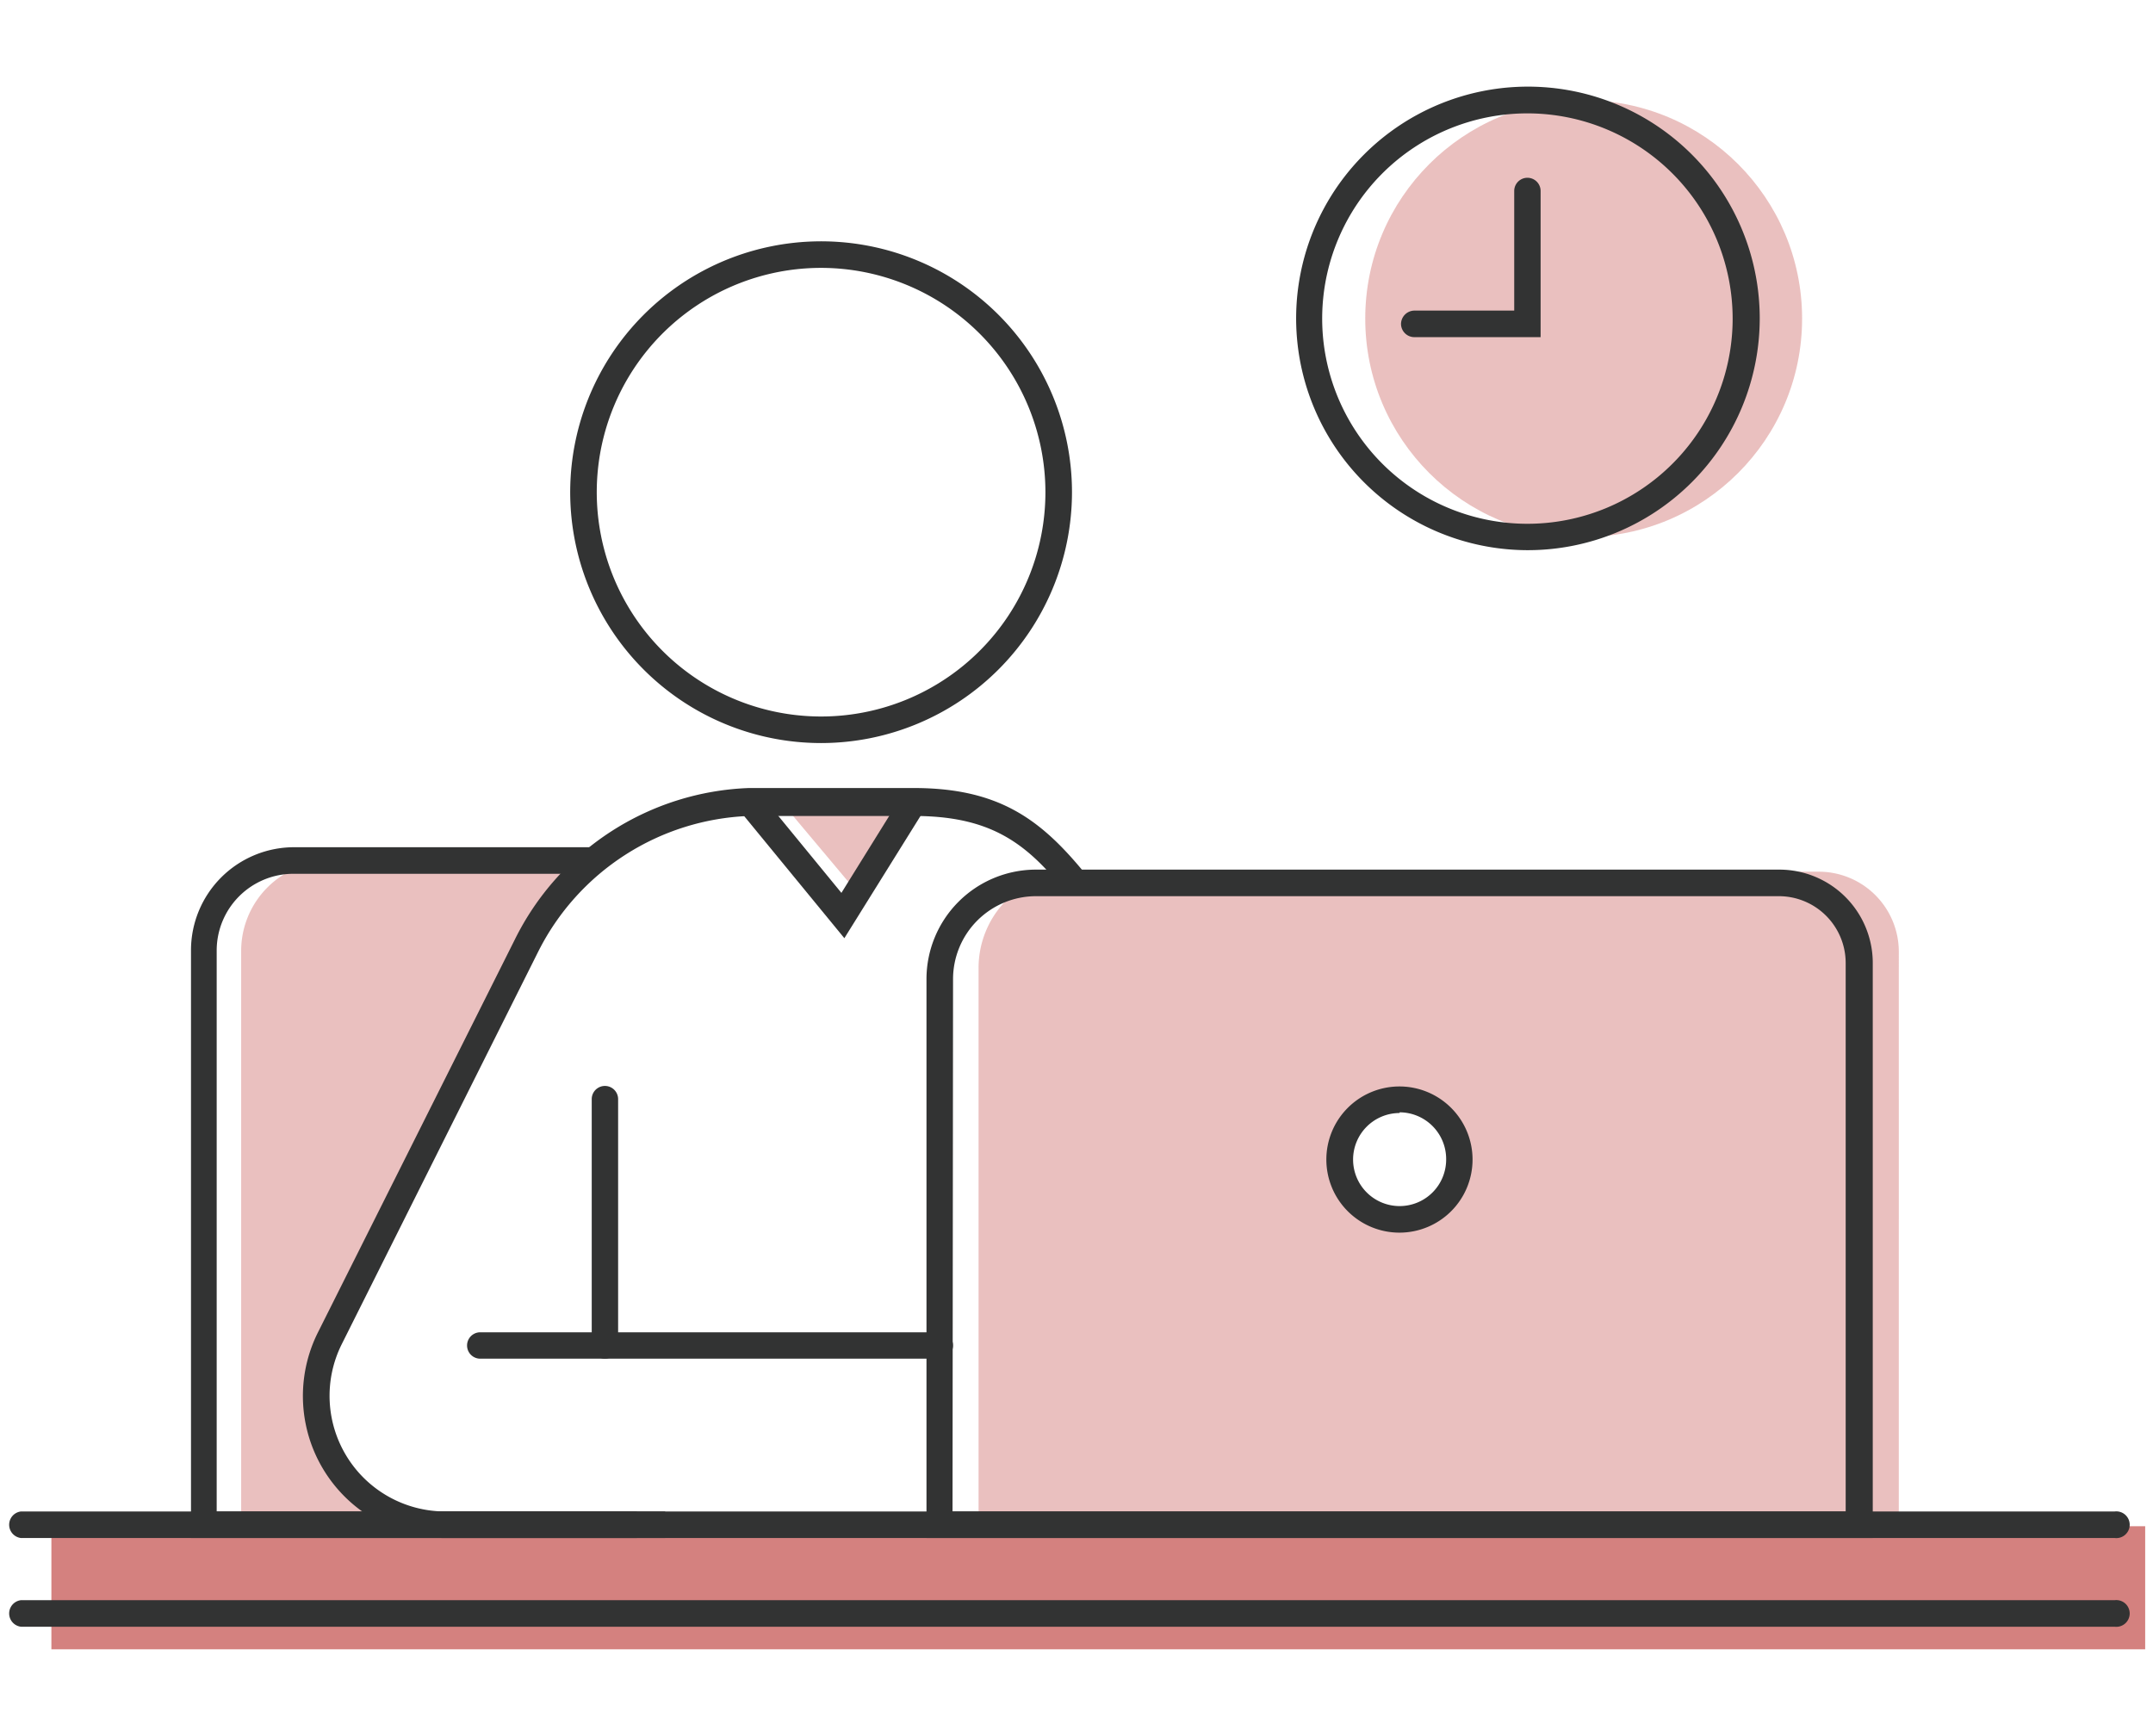
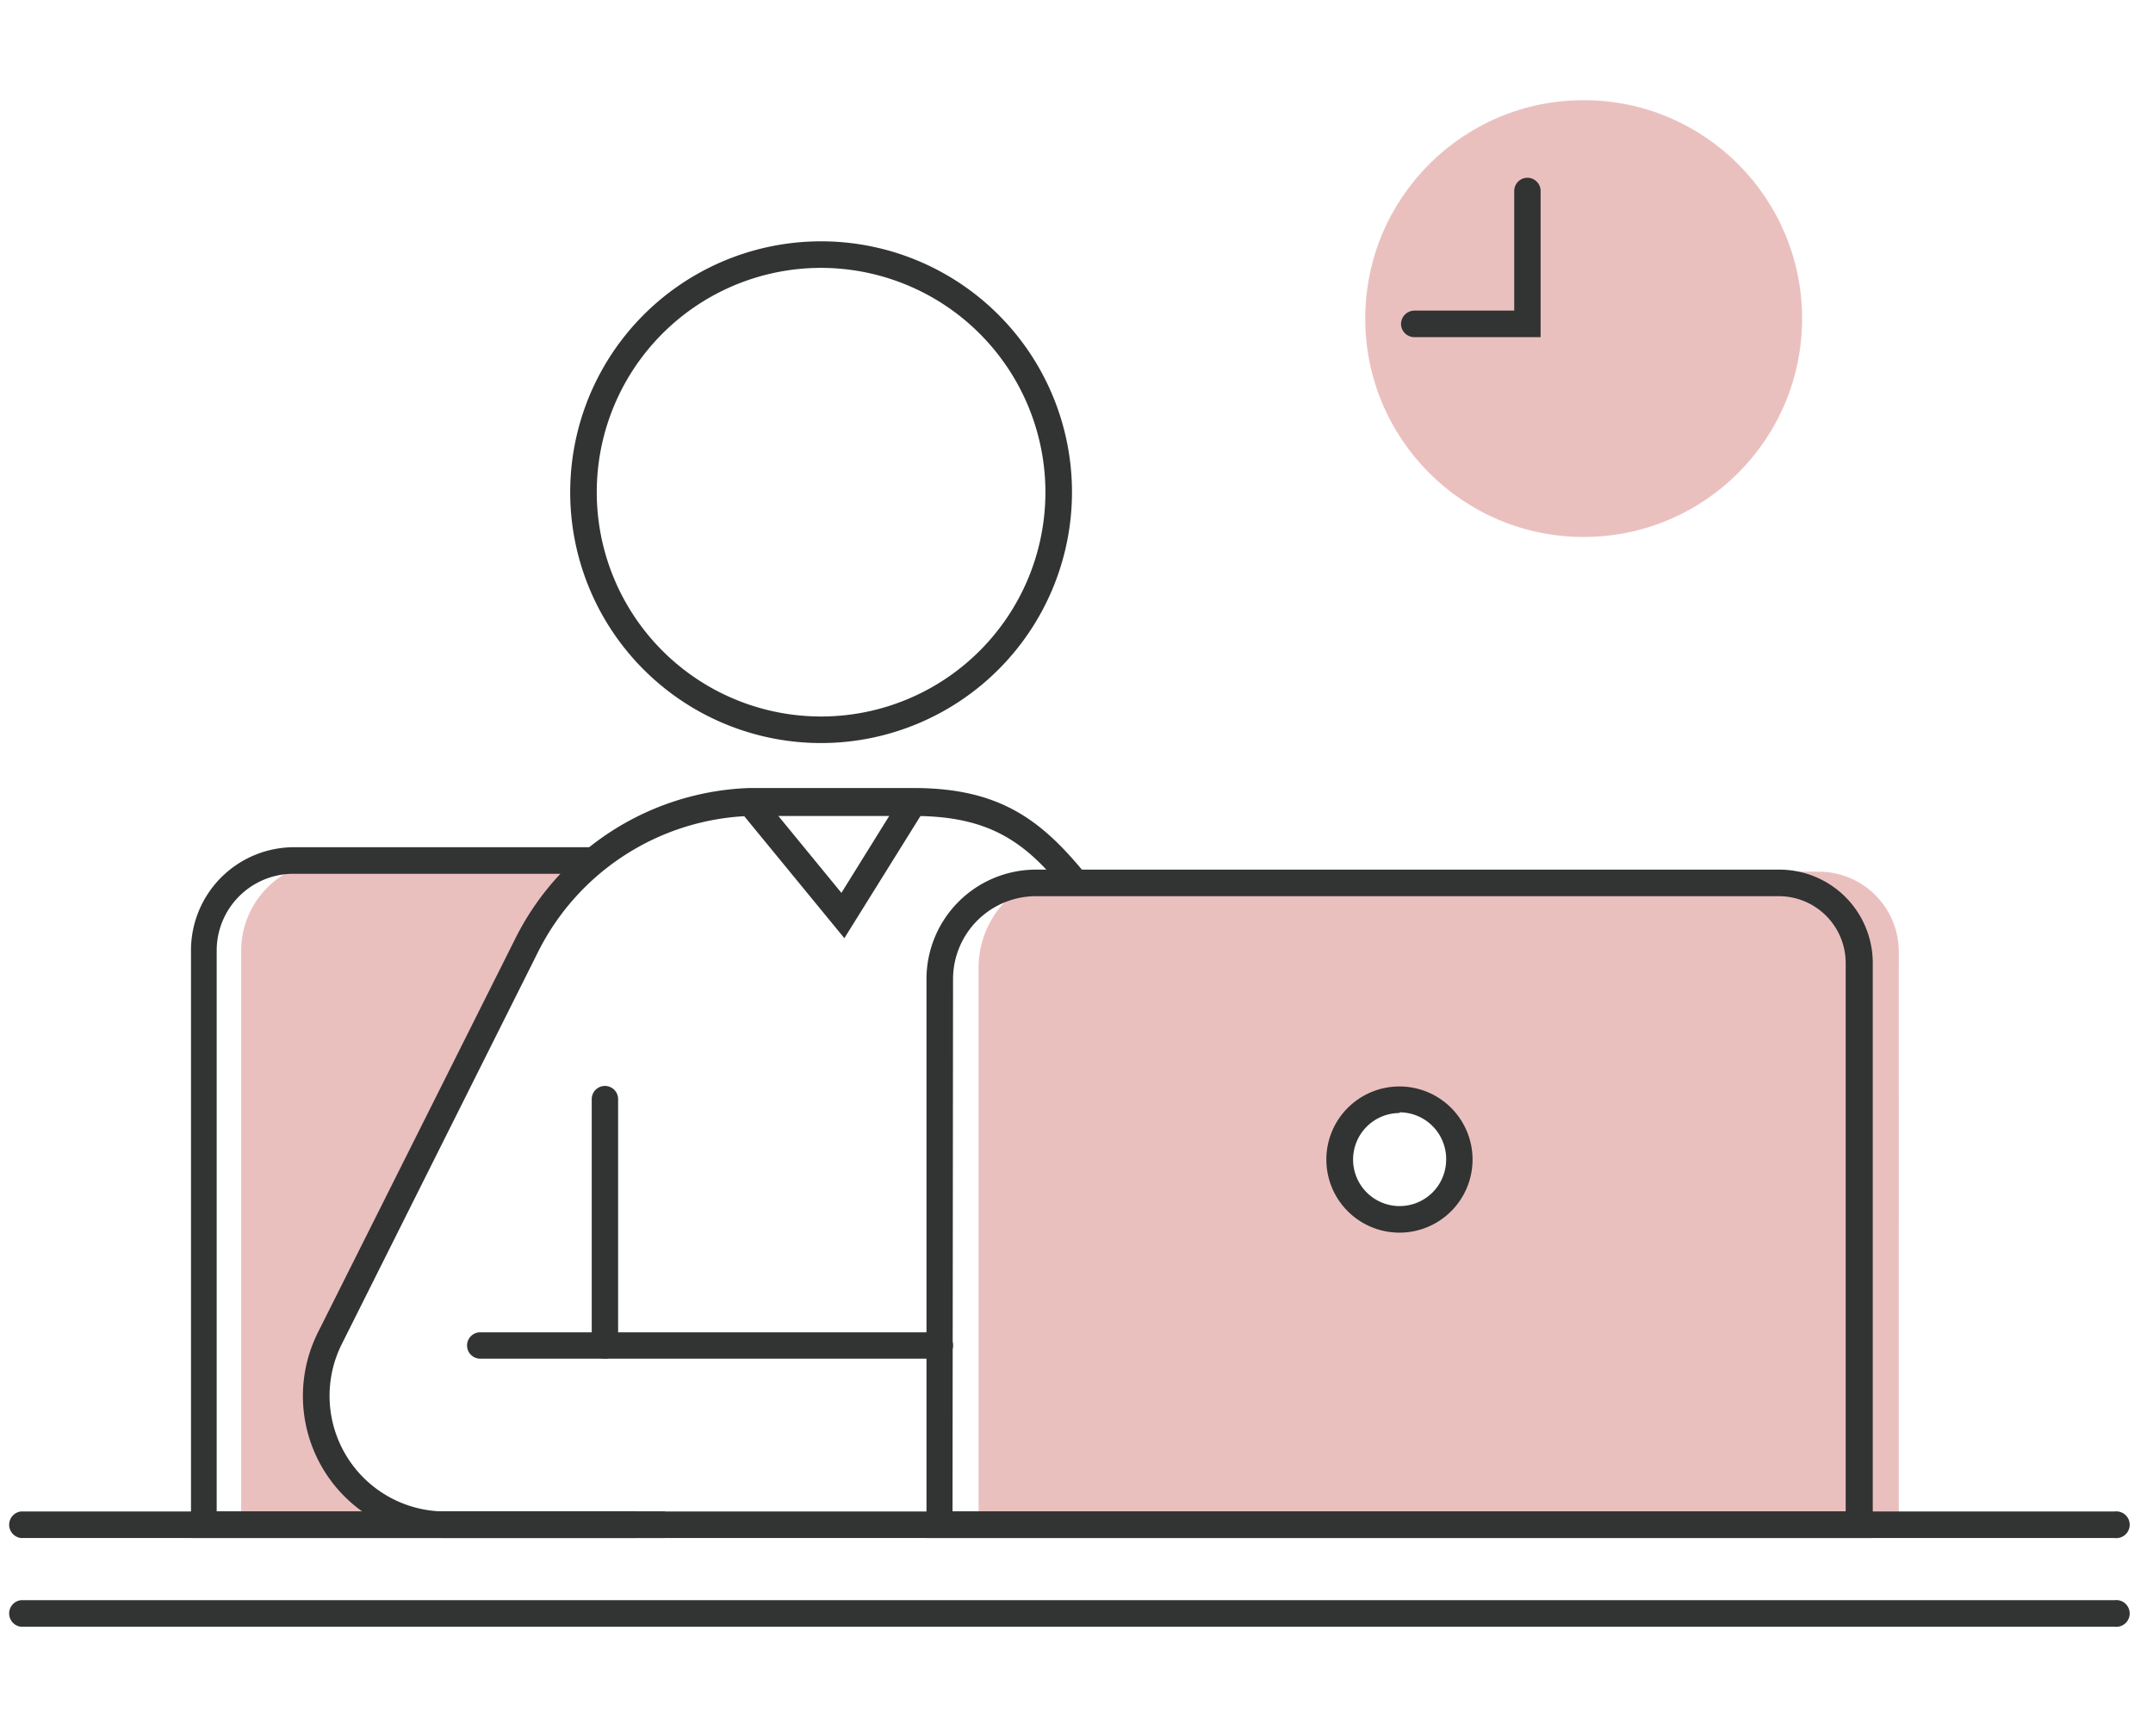
<svg xmlns="http://www.w3.org/2000/svg" viewBox="0 0 124 100">
  <defs>
    <style>.cls-1,.cls-2{fill:#b72e2b;}.cls-1{opacity:0.3;}.cls-2{opacity:0.6;}.cls-3{fill:#323333;}.cls-4{fill:none;opacity:0.33;}</style>
  </defs>
  <g id="レイヤー_2" data-name="レイヤー 2">
    <g id="レイヤー_1-2" data-name="レイヤー 1">
      <path class="cls-1" d="M104.71,50.21H61.89a5.54,5.54,0,0,0-5.53,5.54V87.18h53V54.82A4.61,4.61,0,0,0,104.71,50.21Zm-24,20a3.44,3.44,0,1,1,3.44-3.44A3.44,3.44,0,0,1,80.73,70.19Z" />
-       <polyline class="cls-1" points="45.61 46.92 49.68 51.77 52.53 46.95" />
      <path class="cls-1" d="M23.53,87.53l-3.6-2.37L18.2,82.73V78.81l5-10.11,8.22-16.1,2.93-3H19.06a5.17,5.17,0,0,0-5.17,5.17V87.82H25.62l0-.12Z" />
-       <rect class="cls-2" x="2.96" y="87.91" width="120.59" height="7.09" />
      <circle class="cls-1" cx="91.21" cy="18.35" r="12.58" />
      <path class="cls-3" d="M107.86,88.59H53.36V56.39a6.31,6.31,0,0,1,6.31-6.3h42.81a5.38,5.38,0,0,1,5.38,5.38Zm-53-1.53h51.44V55.47a3.85,3.85,0,0,0-3.85-3.85H59.67a4.78,4.78,0,0,0-4.78,4.77Z" />
      <path class="cls-3" d="M54.13,78.26H27.66a.76.76,0,1,1,0-1.52H54.13a.76.76,0,0,1,0,1.52Z" />
      <path class="cls-3" d="M121.8,88.59H1.21a.77.77,0,0,1,0-1.53H121.8a.77.77,0,1,1,0,1.53Z" />
      <path class="cls-3" d="M121.8,93.7H1.21a.77.77,0,0,1,0-1.53H121.8a.77.77,0,1,1,0,1.53Z" />
      <path class="cls-3" d="M36.68,88.59H11V54.74a5.94,5.94,0,0,1,5.93-5.94H34v1.53H16.89a4.42,4.42,0,0,0-4.41,4.41V87.06h24.2Z" />
      <path class="cls-3" d="M38.31,88.59H25.62a8.18,8.18,0,0,1-7.31-11.84L29.65,54.12a15.68,15.68,0,0,1,13.49-8.73l9.48,0c4.86,0,7.27,1.77,9.78,4.81l-1.18,1C59,48.44,56.9,47,52.62,47l-9.49,0A14.18,14.18,0,0,0,31,54.81L19.68,77.43a6.66,6.66,0,0,0,5.94,9.63H38.31Z" />
-       <path class="cls-3" d="M88,31.69a13.35,13.35,0,1,1,13.35-13.34A13.36,13.36,0,0,1,88,31.69ZM88,6.53A11.82,11.82,0,1,0,99.79,18.35,11.83,11.83,0,0,0,88,6.53Z" />
      <path class="cls-3" d="M88.73,19.42H81.46a.77.77,0,0,1-.77-.76.78.78,0,0,1,.77-.77h5.75V11a.76.76,0,1,1,1.52,0Z" />
      <path class="cls-3" d="M34.84,78.26a.76.76,0,0,1-.76-.76V63.31a.76.76,0,0,1,1.52,0V77.5A.76.76,0,0,1,34.84,78.26Z" />
      <path class="cls-3" d="M47.3,42.8A14.45,14.45,0,1,1,61.74,28.35,14.46,14.46,0,0,1,47.3,42.8Zm0-27.37A12.92,12.92,0,1,0,60.21,28.35,12.93,12.93,0,0,0,47.3,15.43Z" />
      <polygon class="cls-3" points="48.63 54.04 42.55 46.63 43.73 45.66 48.46 51.43 51.97 45.78 53.27 46.59 48.63 54.04" />
      <path class="cls-3" d="M80.61,71a4.21,4.21,0,1,1,4.2-4.21A4.21,4.21,0,0,1,80.61,71Zm0-6.89a2.68,2.68,0,1,0,2.68,2.68A2.69,2.69,0,0,0,80.61,64.07Z" />
      <rect class="cls-4" width="124" height="100" />
    </g>
  </g>
</svg>